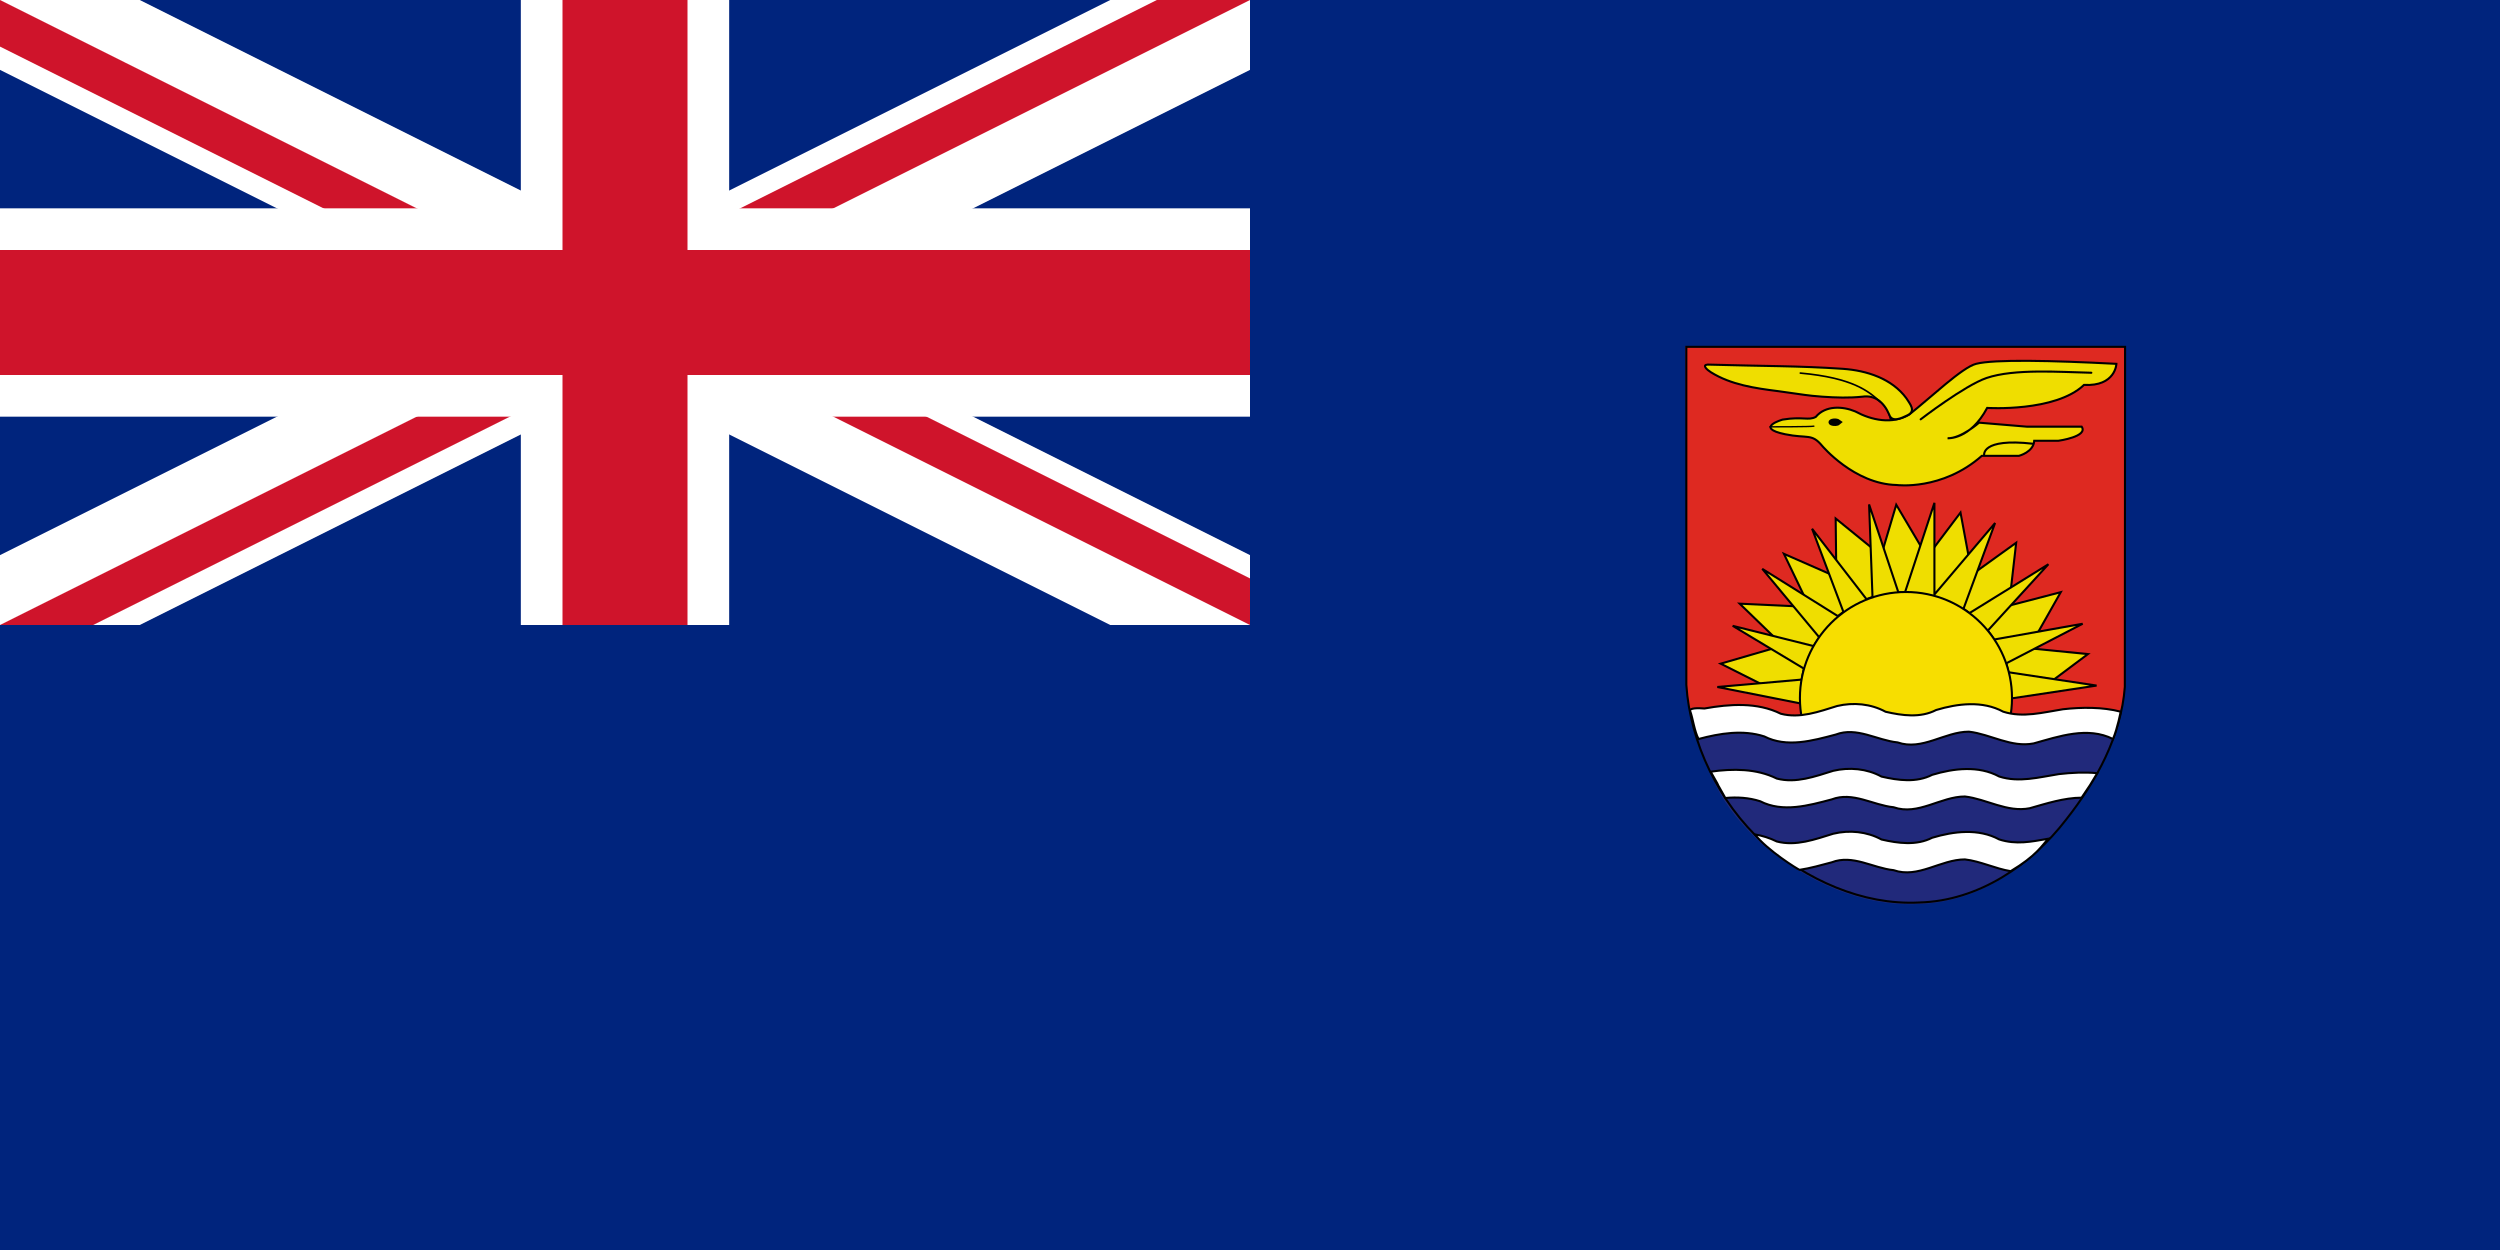
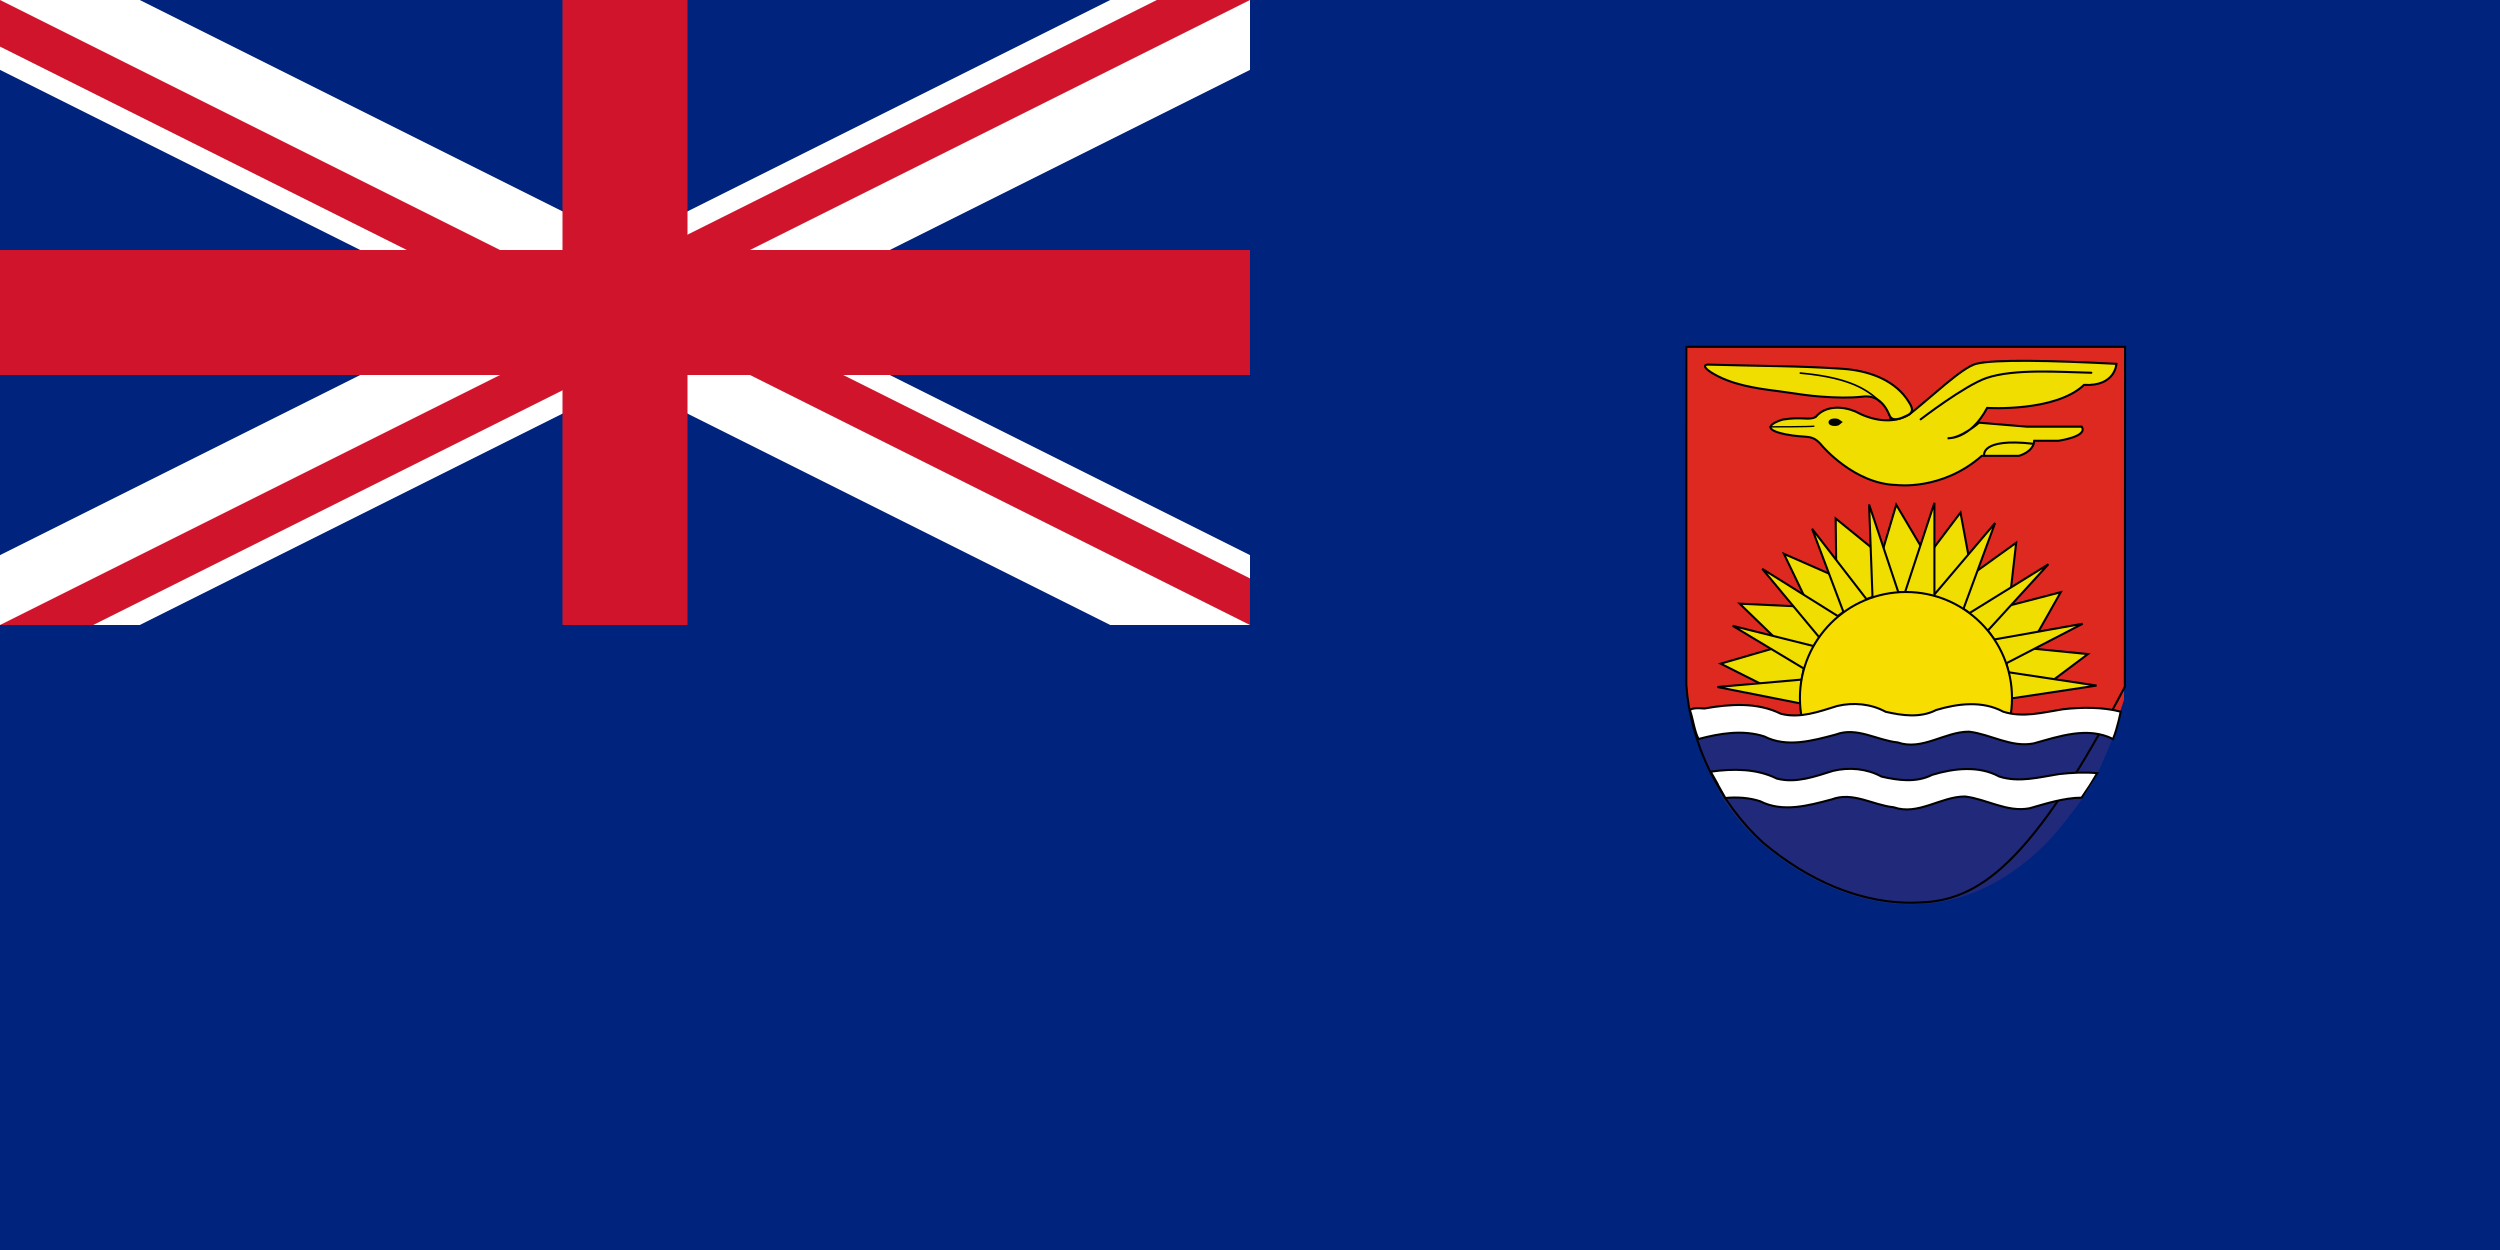
<svg xmlns="http://www.w3.org/2000/svg" xmlns:ns1="http://sodipodi.sourceforge.net/DTD/sodipodi-0.dtd" xmlns:ns2="http://www.inkscape.org/namespaces/inkscape" version="1.1" baseProfile="full" preserveAspectRatio="xMidYMid meet" zoomAndPan="magnify" id="Government_Ensign_of_the_United_Kingdom" viewBox="-15 -7.5 30 15" width="1200" height="600" ns1:version="0.32" ns2:version="0.46" ns1:docname="Flag_of_Gilbert_and_Ellice_Islands.svg" ns2:output_extension="org.inkscape.output.svg.inkscape" ns1:docbase="C:\Brendan\svg">
  <ns1:namedview ns2:window-height="669" ns2:window-width="809" ns2:pageshadow="2" ns2:pageopacity="0.0" guidetolerance="10.0" gridtolerance="10.0" objecttolerance="10.0" borderopacity="1.0" bordercolor="#666666" pagecolor="#ffffff" id="base" ns2:zoom="0.53588673" ns2:cx="600" ns2:cy="300" ns2:window-x="22" ns2:window-y="22" ns2:current-layer="Government_Ensign_of_the_United_Kingdom" showgrid="false" />
  <defs id="defs3">
    <ns2:perspective ns1:type="inkscape:persp3d" ns2:vp_x="0 : 300 : 1" ns2:vp_y="0 : 1000 : 0" ns2:vp_z="1200 : 300 : 1" ns2:persp3d-origin="600 : 200 : 1" id="perspective45" />
    <clipPath id="border">
      <rect x="-15" y="-7.5" width="30" height="15" id="rect6" />
    </clipPath>
    <marker id="TriangleInL" style="overflow:visible" orient="auto" refY="0" refX="0">
      <path id="path5721" style="fill-rule:evenodd;stroke:#000000;stroke-width:1pt;marker-start:none" transform="scale(-0.8,-0.8)" d="M 5.77,0 L -2.88,5 L -2.88,-5 L 5.77,0 z " />
    </marker>
  </defs>
  <rect fill="#00247D" x="-15" y="-7.5" width="30" height="15" id="rect8" />
  <g id="canton" transform="matrix(0.5,0,0,0.5,-7.5,-3.75)">
    <g clip-path="url(#border)" id="g11">
      <circle r="20" id="circle13" fill="#00247D" />
      <path d="M -20,-10 L 20,10 M -20,10 L 20,-10" id="diags_white" stroke-width="3" stroke="white" />
      <path d="M -20,-10 L 20,10 M -20,10 L 20,-10" id="diags_red" stroke-width="2" stroke="#CF142B" />
      <path d="M 0,0 l 20,10 h -3 l -20,-10 M 0,0 l 20,-10 h 3 l -20,10 M 0,0 l -20,10 h -3 l 20,-10 M 0,0 l -20,-10 h 3 l 20,10" id="eraser_white" stroke="none" fill="white" />
-       <path d="M -20,0 H 20 M 0,-10 V 10" id="cross_white" stroke-width="5" stroke="white" />
      <path d="M -20,0 H 20 M 0,-10 V 10" id="cross_red" stroke-width="3" stroke="#CF142B" />
    </g>
  </g>
  <g id="g2443" transform="translate(0,0.711)">
    <path id="path4241" style="fill:#de2921;fill-opacity:1;fill-rule:evenodd;stroke:#000000;stroke-width:0;stroke-linecap:butt;stroke-linejoin:miter;stroke-miterlimit:4;stroke-dasharray:none;stroke-opacity:1" d="M 10.411,0.419 C 5.794,0.419 9.146,0.395 5.3,0.395 L 5.245,0.145 L 5.227,-4.057 L 10.492,-4.057 L 10.488,0.185 L 10.411,0.419 z" />
    <path id="path5591" style="fill:#efde00;fill-opacity:1;fill-rule:evenodd;stroke:#000000;stroke-width:0.025;stroke-linecap:butt;stroke-linejoin:miter;stroke-miterlimit:4;stroke-dasharray:none;stroke-opacity:1" d="M 6.147,0.004 L 5.648,-0.247 L 6.395,-0.464 L 5.876,-0.967 L 6.713,-0.928 L 6.407,-1.565 L 7.036,-1.289 L 7.028,-1.989 L 7.574,-1.545 L 7.755,-2.154 L 8.125,-1.529 L 8.526,-2.06 L 8.664,-1.317 L 9.194,-1.698 L 9.108,-0.943 L 9.729,-1.105 L 9.348,-0.432 L 10.055,-0.362 L 9.587,-0.012 L 6.147,0.004 z" />
    <path id="path5587" style="fill:#efde00;fill-opacity:1;fill-rule:evenodd;stroke:#000000;stroke-width:0.025;stroke-linecap:butt;stroke-linejoin:miter;stroke-miterlimit:4;stroke-dasharray:none;stroke-opacity:1" d="M 6.62,0.233 L 5.608,0.033 L 6.62,-0.056 L 6.646,-0.188 L 5.792,-0.701 L 6.764,-0.458 L 6.831,-0.563 L 6.147,-1.385 L 7.054,-0.818 L 7.121,-0.868 L 6.745,-1.866 L 7.398,-1.021 L 7.47,-1.048 L 7.429,-2.158 L 7.781,-1.101 L 7.861,-1.106 L 8.213,-2.177 L 8.213,-1.077 L 8.941,-1.935 L 8.562,-0.906 L 8.634,-0.854 L 9.581,-1.44 L 8.854,-0.644 L 8.931,-0.537 L 9.992,-0.726 L 9.075,-0.251 L 9.102,-0.144 L 10.159,0.016 L 9.164,0.166 L 6.62,0.233 z" />
    <path id="path5585" style="fill:#f7de00;fill-opacity:1;stroke:#000000;stroke-width:0.025;stroke-miterlimit:4;stroke-dasharray:none;stroke-opacity:1" d="M 9.144,0.166 C 9.144,0.869 8.574,1.439 7.871,1.439 C 7.169,1.439 6.599,0.869 6.599,0.166 C 6.599,-0.537 7.169,-1.107 7.871,-1.107 C 8.574,-1.107 9.144,-0.537 9.144,0.166 L 9.144,0.166 z" />
    <path id="path4239" style="fill:#21297b;fill-opacity:1;fill-rule:evenodd;stroke:#000000;stroke-width:0;stroke-linecap:butt;stroke-linejoin:miter;stroke-miterlimit:4;stroke-dasharray:none;stroke-opacity:1" d="M 10.407,0.519 C 10.163,1.095 10.148,1.18 9.786,1.64 C 9.365,2.189 8.731,2.618 8.022,2.637 C 7.33,2.672 6.67,2.359 6.151,1.922 C 5.616,1.435 5.508,1.092 5.295,0.402 L 10.407,0.519 z" />
-     <path id="path4218" style="fill:none;fill-rule:evenodd;stroke:#000000;stroke-width:0.025;stroke-linecap:butt;stroke-linejoin:miter;stroke-miterlimit:4;stroke-dasharray:none;stroke-opacity:1" d="M 10.498,0.031 C 10.453,0.624 10.157,1.162 9.795,1.622 C 9.374,2.171 8.74,2.6 8.031,2.619 C 7.34,2.654 6.68,2.341 6.16,1.904 C 5.625,1.417 5.282,0.703 5.236,0.008 L 5.236,-4.049 L 10.501,-4.049 L 10.498,0.031 z" />
+     <path id="path4218" style="fill:none;fill-rule:evenodd;stroke:#000000;stroke-width:0.025;stroke-linecap:butt;stroke-linejoin:miter;stroke-miterlimit:4;stroke-dasharray:none;stroke-opacity:1" d="M 10.498,0.031 C 9.374,2.171 8.74,2.6 8.031,2.619 C 7.34,2.654 6.68,2.341 6.16,1.904 C 5.625,1.417 5.282,0.703 5.236,0.008 L 5.236,-4.049 L 10.501,-4.049 L 10.498,0.031 z" />
    <path id="path5597" style="fill:#efde00;fill-opacity:1;fill-rule:evenodd;stroke:#000000;stroke-width:0.025;stroke-linecap:butt;stroke-linejoin:miter;stroke-miterlimit:4;stroke-dasharray:none;stroke-opacity:1" d="M 10.008,-3.592 C 9.664,-3.264 8.846,-3.316 8.846,-3.316 C 8.64,-2.93 8.371,-2.952 8.371,-2.952 C 8.532,-2.947 8.749,-3.139 8.749,-3.139 L 9.322,-3.091 L 9.98,-3.091 C 10.061,-2.972 9.702,-2.922 9.702,-2.922 L 9.411,-2.922 C 9.402,-2.785 9.227,-2.741 9.227,-2.741 L 8.782,-2.741 C 8.303,-2.319 7.759,-2.391 7.759,-2.391 C 7.25,-2.402 6.864,-2.863 6.864,-2.863 C 6.739,-3.013 6.692,-2.945 6.422,-3 C 6.046,-3.078 6.392,-3.176 6.392,-3.176 C 6.636,-3.215 6.701,-3.161 6.789,-3.208 C 6.905,-3.347 7.11,-3.338 7.263,-3.274 C 7.457,-3.168 7.708,-3.116 7.909,-3.235 C 8.173,-3.443 8.545,-3.802 8.713,-3.845 C 8.934,-3.901 9.611,-3.885 10.397,-3.845 C 10.397,-3.845 10.387,-3.572 10.008,-3.592 z" />
    <path id="path5606" style="fill:none;fill-rule:evenodd;stroke:#000000;stroke-width:0.025;stroke-linecap:round;stroke-linejoin:miter;stroke-miterlimit:4;stroke-dasharray:none;stroke-opacity:1" d="M 8.048,-3.179 C 8.048,-3.179 8.574,-3.584 8.838,-3.675 C 9.173,-3.789 9.723,-3.746 10.096,-3.738" />
    <path id="path5608" style="fill:none;fill-rule:evenodd;stroke:#000000;stroke-width:0.025;stroke-linecap:butt;stroke-linejoin:miter;stroke-miterlimit:4;stroke-dasharray:none;stroke-opacity:1" d="M 8.81,-2.747 C 8.81,-2.747 8.766,-2.958 9.397,-2.886" />
    <path id="path5610" style="fill:none;fill-rule:evenodd;stroke:#000000;stroke-width:0.043px;stroke-linecap:butt;stroke-linejoin:miter;marker-mid:url(#TriangleInL);marker-end:none;stroke-opacity:1" d="M 6.597,-3.703 C 6.597,-3.703 7.623,-3.658 7.698,-3.177" />
    <path id="path5612" style="fill:#efde00;fill-opacity:1;fill-rule:evenodd;stroke:#000000;stroke-width:0.025;stroke-linecap:butt;stroke-linejoin:miter;stroke-miterlimit:4;stroke-dasharray:none;stroke-opacity:1" d="M 6.339,-3.517 C 6.063,-3.552 5.772,-3.593 5.531,-3.744 C 5.487,-3.771 5.419,-3.831 5.492,-3.836 C 6.178,-3.816 6.575,-3.822 7.116,-3.785 C 7.399,-3.765 7.703,-3.669 7.877,-3.431 C 7.916,-3.367 8.001,-3.277 7.884,-3.225 C 7.82,-3.195 7.703,-3.135 7.67,-3.237 C 7.605,-3.389 7.496,-3.472 7.35,-3.451 C 7.189,-3.434 7.036,-3.439 6.864,-3.451 C 6.663,-3.467 6.69,-3.469 6.339,-3.517 z" />
    <path id="path5827" style="fill:none;fill-rule:evenodd;stroke:#000000;stroke-width:0.017;stroke-linecap:round;stroke-linejoin:miter;stroke-miterlimit:4;stroke-dasharray:none;stroke-opacity:1" d="M 6.239,-3.089 C 6.239,-3.089 6.746,-3.089 6.766,-3.097" />
    <path id="path5829" style="fill:#000000;fill-opacity:1;stroke:#000000;stroke-width:0.043;stroke-miterlimit:4;stroke-dasharray:none;stroke-opacity:1" d="M 7.067,-3.134 C 7.056,-3.124 7.031,-3.119 7.006,-3.121 C 6.981,-3.123 6.963,-3.132 6.963,-3.143 C 6.962,-3.154 6.978,-3.164 7.002,-3.167 C 7.027,-3.17 7.053,-3.165 7.065,-3.156 L 7.018,-3.144 L 7.067,-3.134 z" />
    <path id="path5846" style="fill:#ffffff;fill-rule:evenodd;stroke:#000000;stroke-width:0.025;stroke-linecap:butt;stroke-linejoin:miter;stroke-miterlimit:4;stroke-dasharray:none;stroke-opacity:1" d="M 10.356,0.657 C 10.052,0.504 9.709,0.625 9.404,0.71 C 9.133,0.763 8.888,0.599 8.627,0.569 C 8.335,0.569 8.067,0.801 7.771,0.698 C 7.523,0.673 7.281,0.507 7.028,0.604 C 6.752,0.677 6.442,0.765 6.171,0.626 C 5.914,0.543 5.638,0.589 5.383,0.657 C 5.333,0.566 5.314,0.406 5.282,0.321 C 5.268,0.285 5.38,0.284 5.453,0.291 C 5.756,0.237 6.086,0.213 6.37,0.354 C 6.6,0.414 6.829,0.328 7.046,0.261 C 7.24,0.215 7.451,0.234 7.627,0.33 C 7.825,0.376 8.046,0.407 8.234,0.309 C 8.493,0.231 8.791,0.195 9.038,0.329 C 9.276,0.406 9.52,0.337 9.756,0.3 C 9.979,0.275 10.23,0.272 10.448,0.329 C 10.448,0.329 10.412,0.522 10.356,0.657 z" />
    <path id="path5873" style="fill:#ffffff;fill-rule:evenodd;stroke:#000000;stroke-width:0.025;stroke-linecap:butt;stroke-linejoin:miter;stroke-miterlimit:4;stroke-dasharray:none;stroke-opacity:1" d="M 9.979,1.361 C 9.769,1.362 9.554,1.432 9.356,1.488 C 9.085,1.541 8.839,1.377 8.579,1.347 C 8.287,1.347 8.018,1.579 7.723,1.476 C 7.475,1.451 7.233,1.285 6.98,1.382 C 6.704,1.455 6.394,1.543 6.122,1.404 C 5.986,1.36 5.845,1.352 5.704,1.365 C 5.533,1.063 5.709,1.366 5.528,1.049 C 5.795,1.012 6.076,1.01 6.322,1.132 C 6.552,1.192 6.781,1.106 6.998,1.039 C 7.192,0.993 7.403,1.012 7.578,1.108 C 7.777,1.154 7.997,1.184 8.186,1.087 C 8.445,1.009 8.743,0.973 8.99,1.107 C 9.228,1.184 9.472,1.115 9.708,1.078 C 9.86,1.061 10.014,1.053 10.167,1.067 C 9.981,1.363 10.165,1.07 9.979,1.361 z" />
-     <path id="path5875" style="fill:#ffffff;fill-rule:evenodd;stroke:#000000;stroke-width:0.025;stroke-linecap:butt;stroke-linejoin:miter;stroke-miterlimit:4;stroke-dasharray:none;stroke-opacity:1" d="M 9.128,2.243 C 8.943,2.213 8.765,2.123 8.579,2.102 C 8.287,2.102 8.018,2.334 7.723,2.231 C 7.475,2.206 7.233,2.039 6.98,2.137 C 6.861,2.168 6.721,2.209 6.595,2.227 C 6.577,2.223 6.208,1.994 6.058,1.801 C 6.149,1.818 6.238,1.845 6.322,1.887 C 6.552,1.947 6.781,1.861 6.998,1.794 C 7.192,1.747 7.403,1.767 7.578,1.863 C 7.777,1.909 7.997,1.939 8.186,1.842 C 8.445,1.764 8.743,1.728 8.99,1.862 C 9.194,1.928 9.373,1.89 9.578,1.854 C 9.501,1.939 9.436,2.058 9.128,2.243 z" />
    <path id="path2186" style="fill:none;fill-opacity:1;fill-rule:evenodd;stroke:#000000;stroke-width:0.02;stroke-linecap:round;stroke-linejoin:round;stroke-miterlimit:7.8;stroke-dasharray:none;stroke-opacity:1" d="M 7.56,-3.391 C 7.43,-3.511 7.238,-3.677 6.604,-3.734" />
  </g>
</svg>